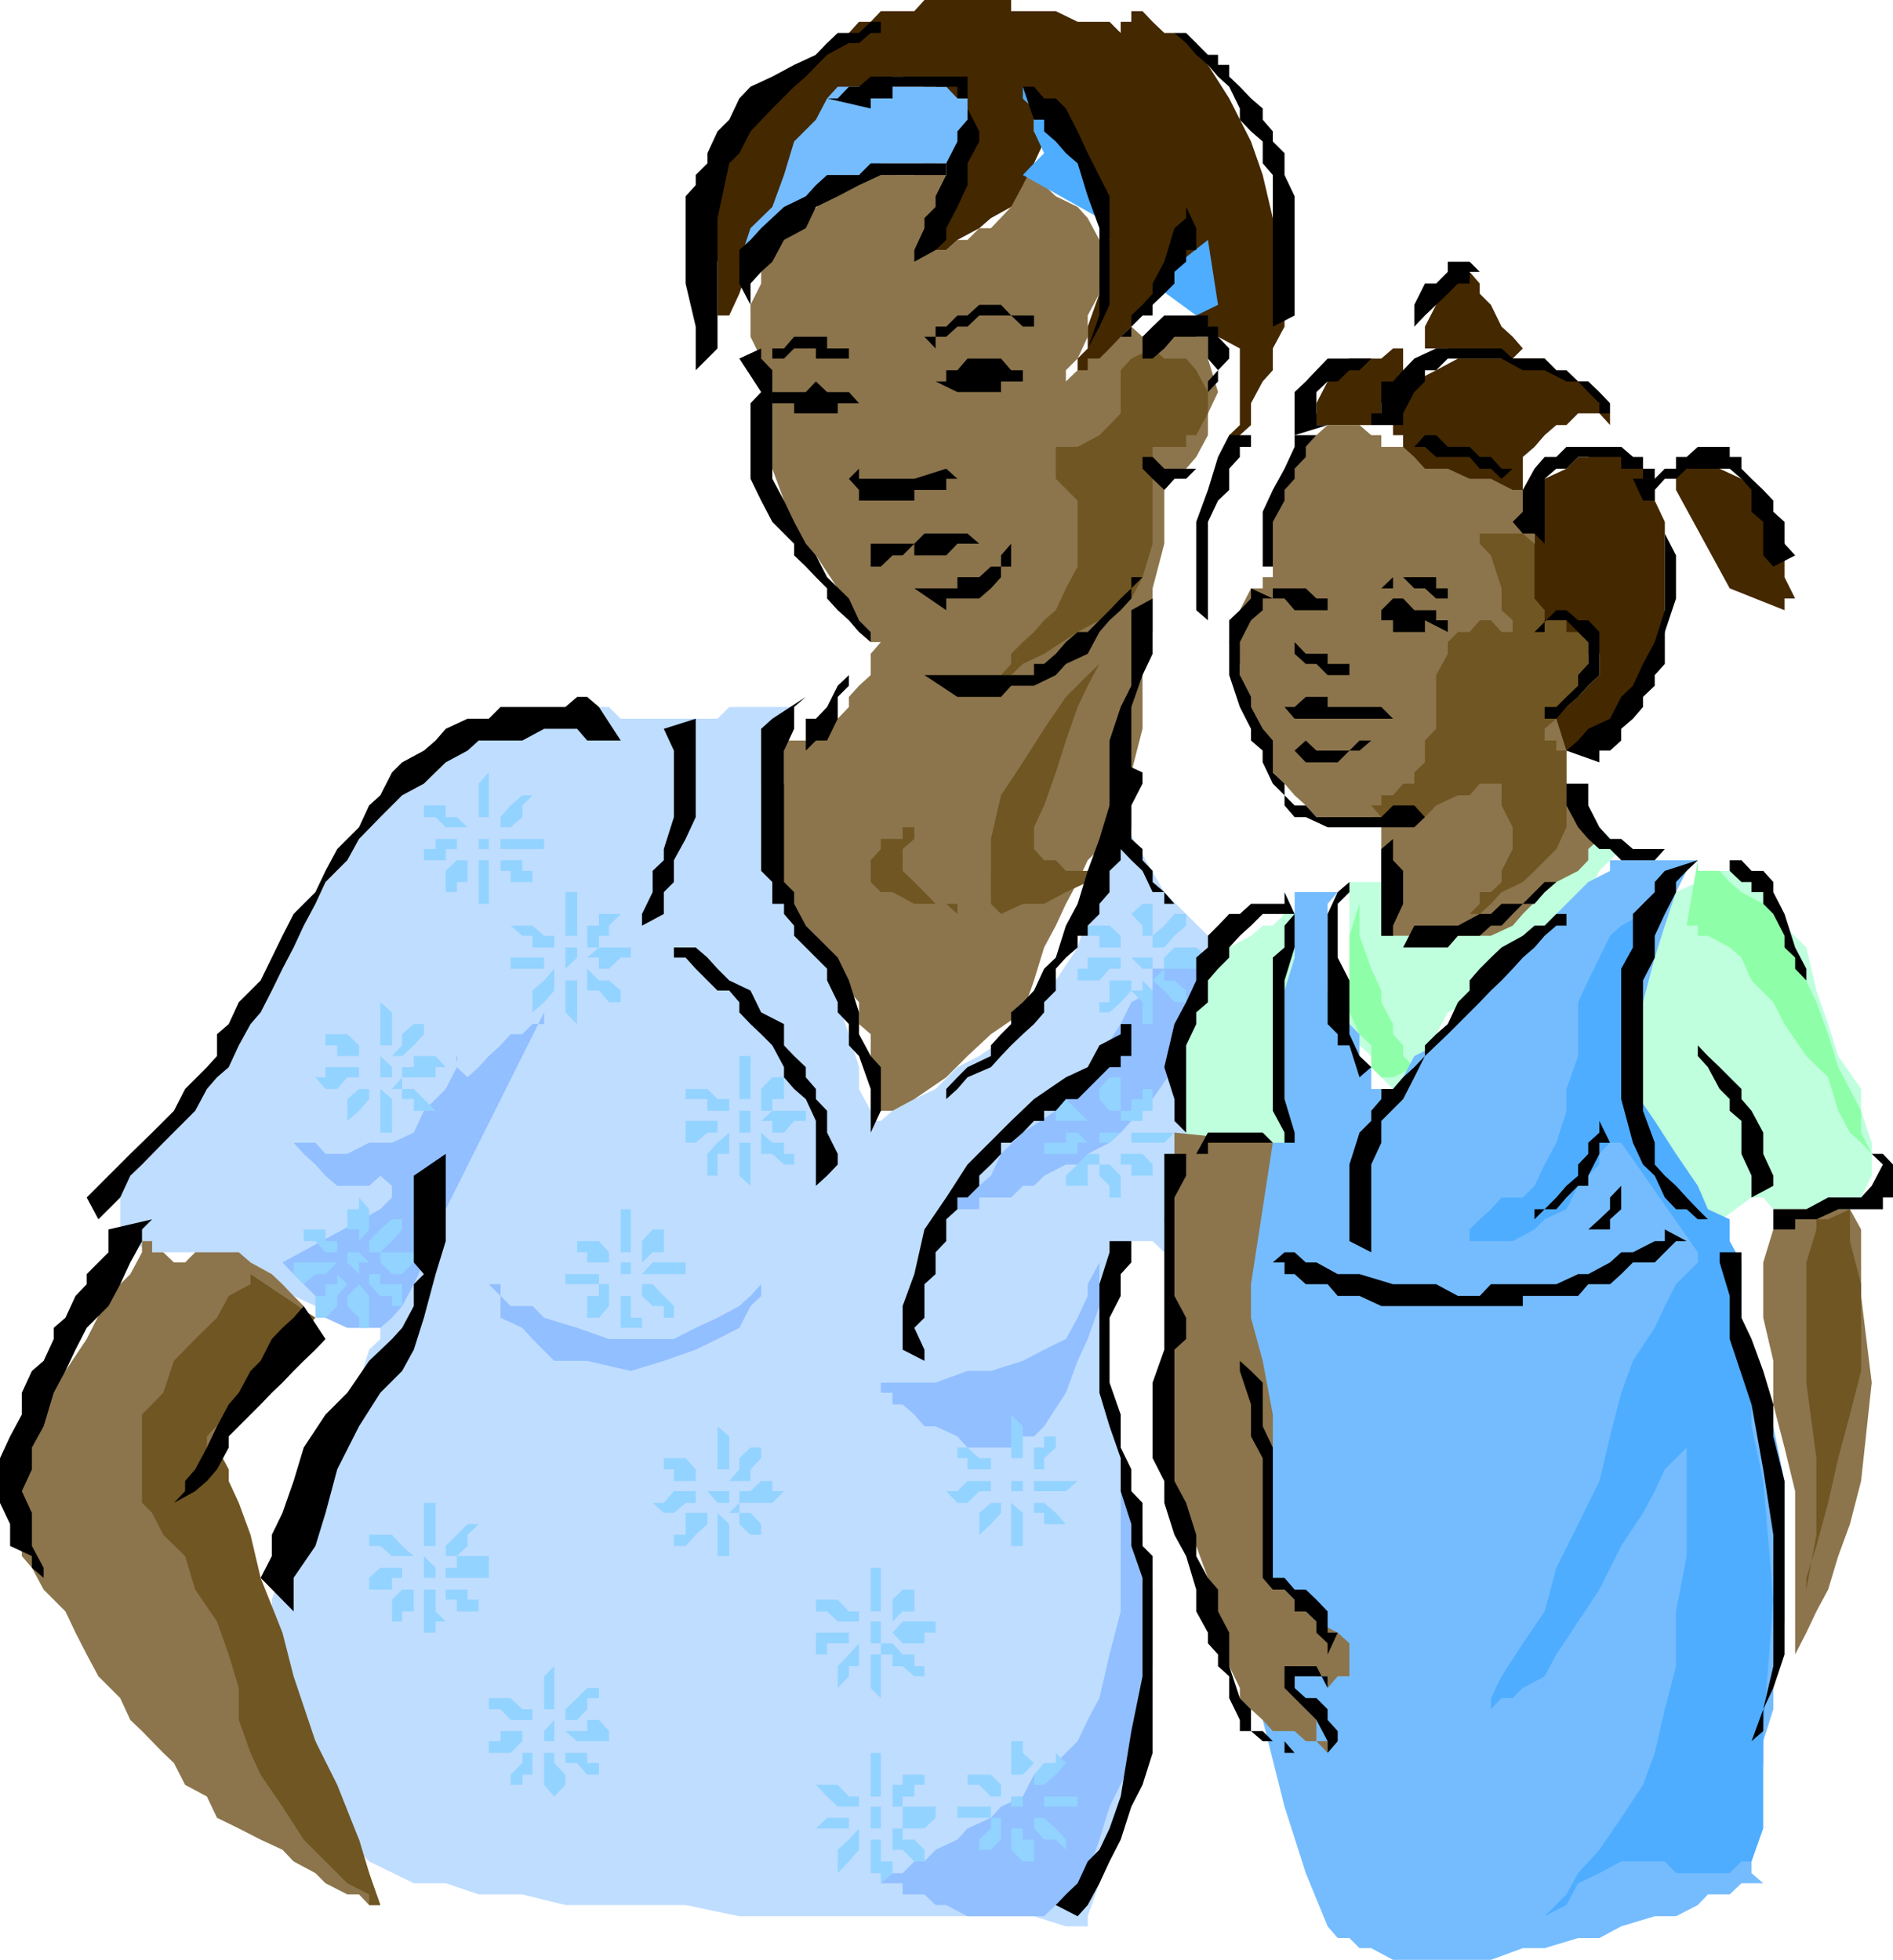
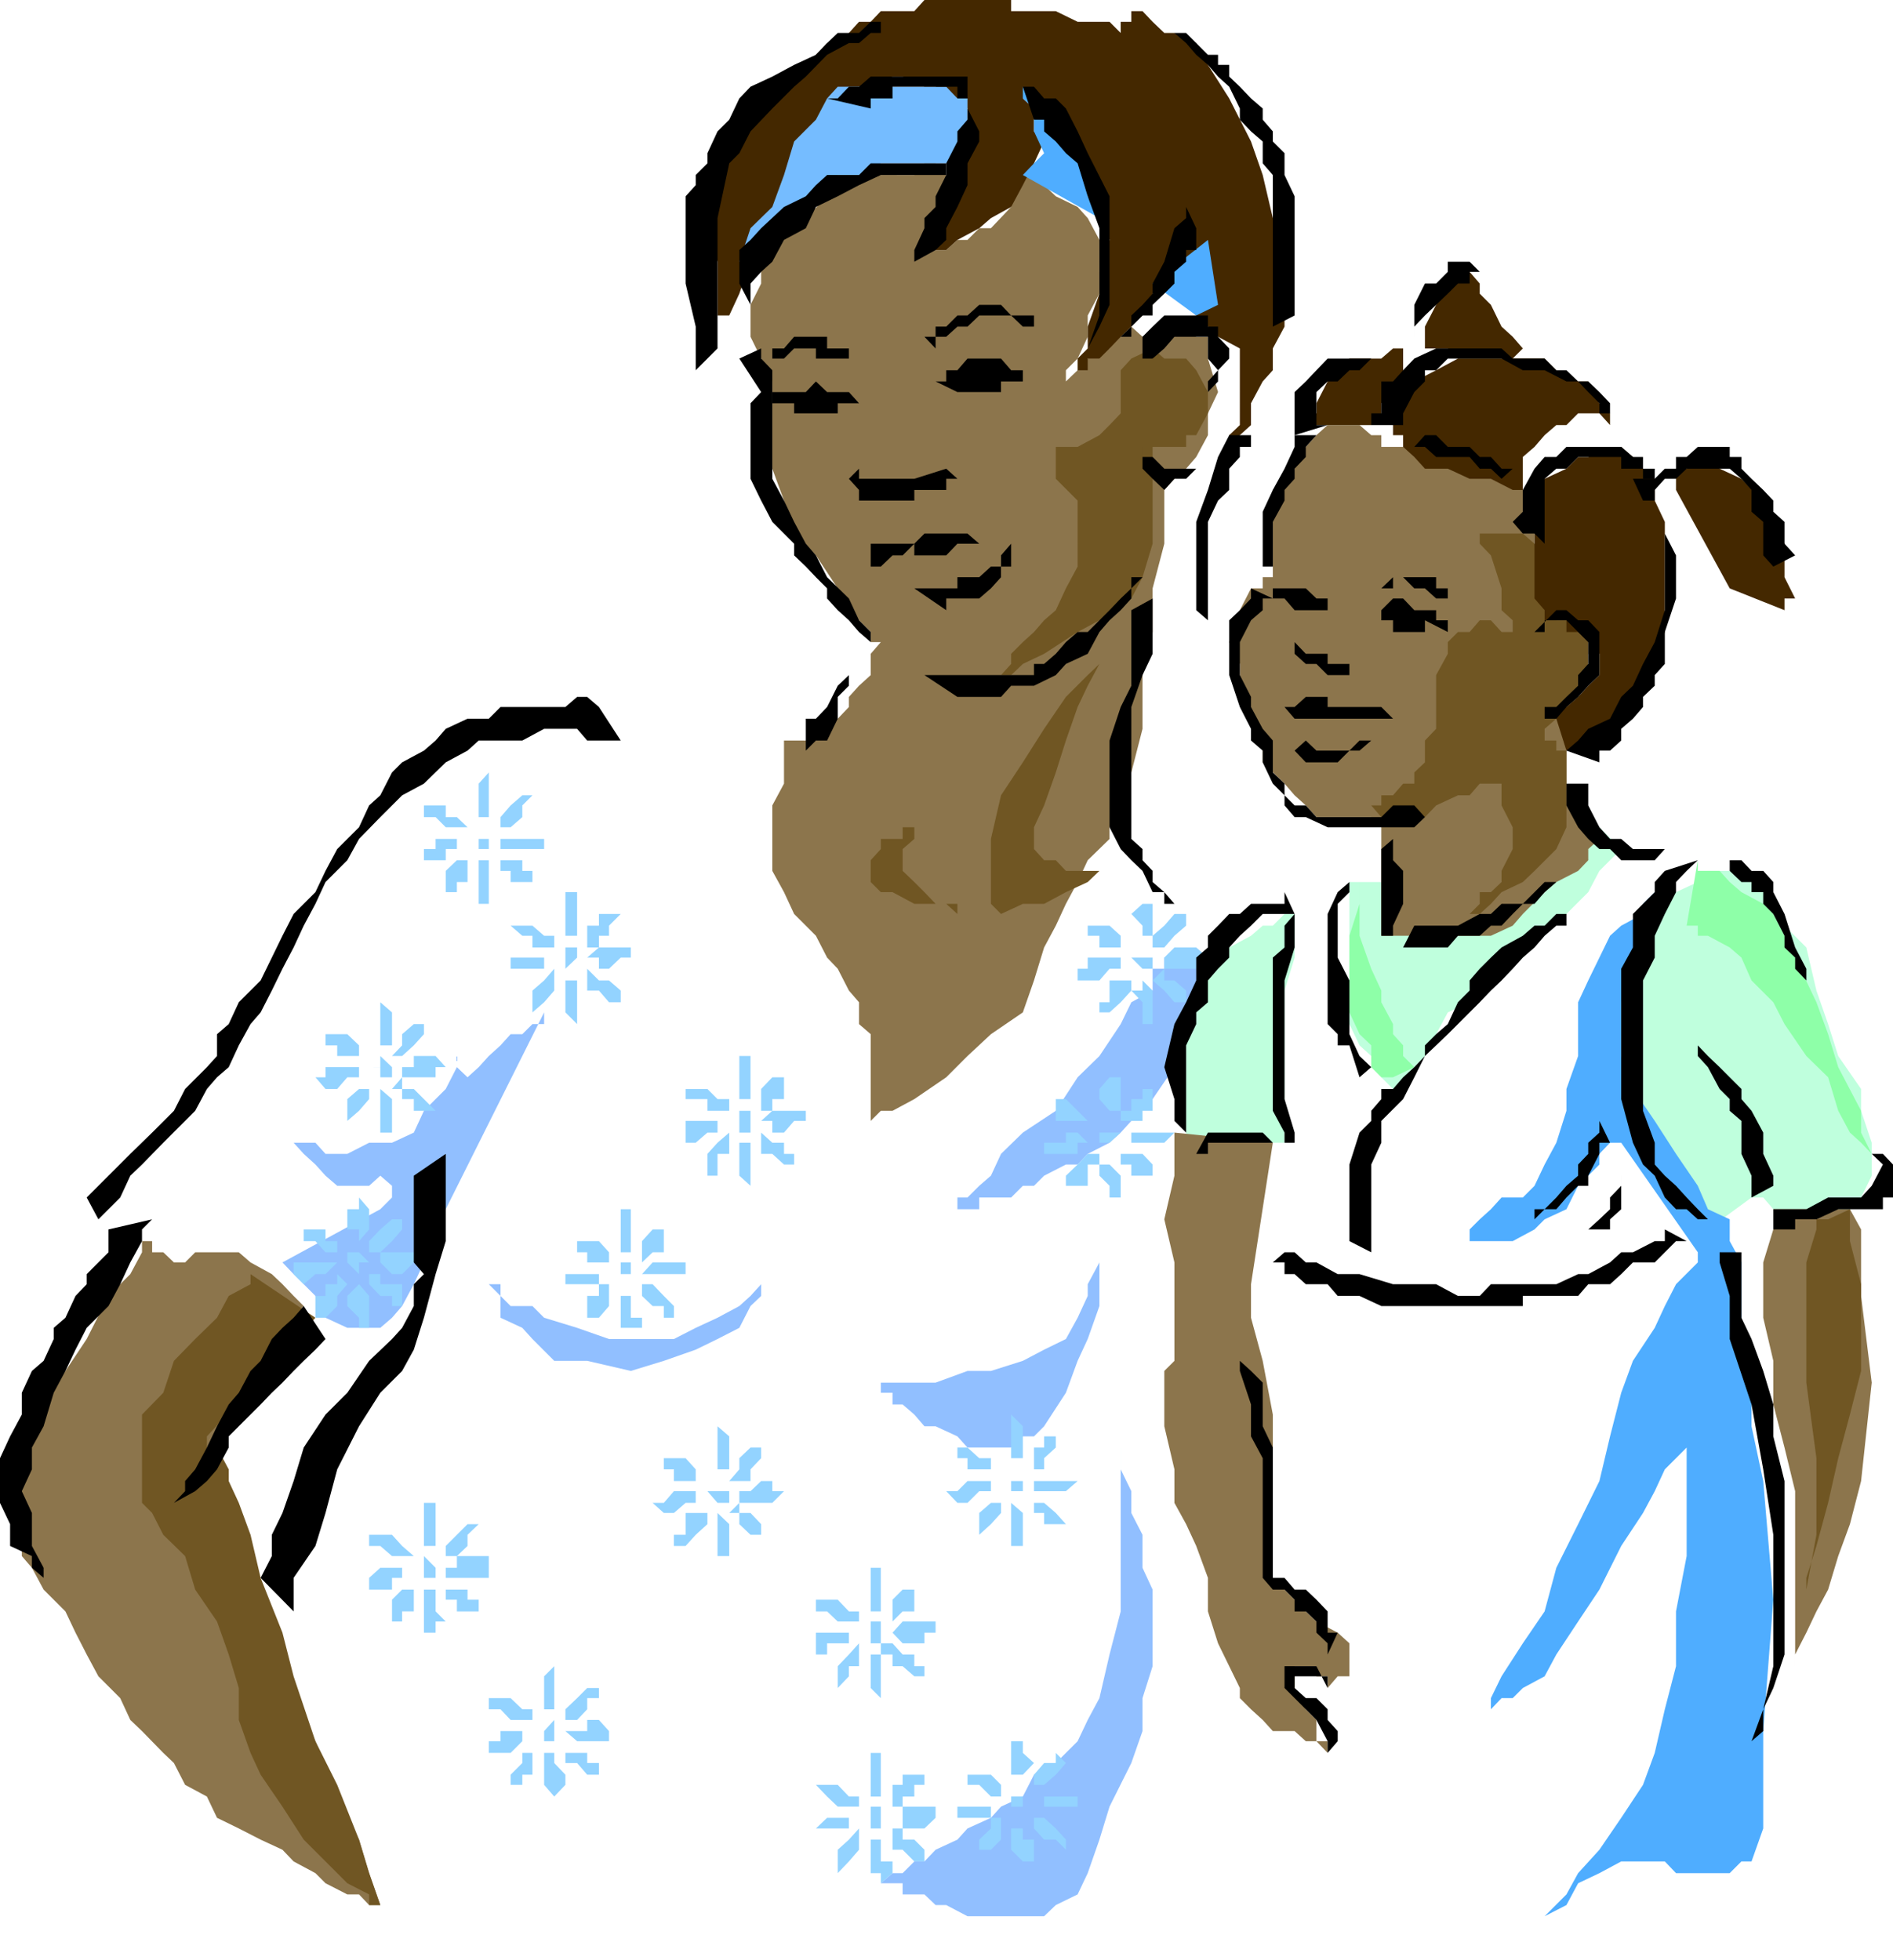
<svg xmlns="http://www.w3.org/2000/svg" width="355.898" height="368.398">
-   <path fill="#bfddff" d="M126.7 135.098h-10l-2.2-2.2h-8.2l-4 2.2h-4.1L94.101 137h-2.204L90 139.2l-4.102 1.898-2.097 2.203-1.903 1.898-2.199 2.102-4.097 2.199-1.903 1.898-2.199 2.2-2.102 1.902-1.898 2.2-2.2 4-1.902 2-2.199 2.1-1.898 4.098-2.2 1.903-1.902 4.097L53.102 180l-2 2.098L49 186.199l-1.898 4.102L43 194.398l-2.2 4.102-1.902 4-4.097 4.098-2.102 2.203-2 4.097-2.097 1.903-1.903 2.097-2.199 2L22.602 221v10.098L24.5 233.3l4.102 2.097h8.097l2.2 1.903h8.203l4 2.199 2 1.898 2.097 2.2 4.102 1.902 1.898 2.2 4.102 1.898H71.5v2.101l-2.102 2-1.898 6.2-4.102 6-2.199 6.199-4.097 8.203-1.903 8.199-2.097 6.2-2 6v8.198l2 10.301 2.097 8.102 4.102 8.199 4.097 8.2 6 6.198L77.801 354h6L90 356.098h8.2l8.1 2h22.598L139 360.199h55.398l6 1.899h4.102v-1.899l2.2-6.199 1.902-8.2 2.097-8.1 2-12.302 2.102-10.3V298.8l-2.102-8.203V282.5l-2-8.402-2.097-8.2v-22.3l2.097-6.297 2-4h4l2.2 2.097 1.902 1.903 2.199 4.097 1.898 2.2v-2.2L223 233.301V221l1.898-16.3 2.204-16.302v-12.5l-8.204-8.199-8.199-14.101v1.902l-2.097 4.098-1.903 6.203-2.199 6-1.898 6.297-4.102 6.203-4.102 6-4.296 4.097-6 4.102-4.102 2.098-4.102 4.101-4 1.899-4.097 2.203-2.2 1.898H163.7v2.2-4.098l-2.199-4.102v-4.101l-1.898-6.2-2.102-6-2-6.3-2.102-6.2-4.097-6-1.903-4.097-2.199-2.102-2.097-4.101V147.3l2.097-2.102V143.3l2.2-4.102V137l1.902-1.902v-2.2h-12.2l-2.203 2.2H126.7" />
  <path fill="#8c754c" d="m57.102 245.5-1.903 2.2v1.898l-4.097 4.101-2.102 4-4.102 4.102L43 268.098l-4.102 4-2.199 4.101v8.2l2.2 4.101 1.902 2.098 4.097 6 2.204 4.101 4 8.2 4.097 10.3 4.102 8.102 4.097 10.398 4.102 8.102 1.898 6.297 2.102 6v2.101-2.101h-2.102l-1.898-2h-2.2L61.2 354l-1.9-1.902-4.1-2.2-2.098-2.199L49 345.801l-4.102-2.102-4.097-2-1.903-4-4.097-2.199-2.102-4.102-2-1.898-4-4.102-2.199-2.097-1.898-4.102-4.102-4.101L16.3 311l-2.1-4.102-1.9-4-4.1-4.097-2.2-4.102-1.898-2.199v-4l-2.204-4.102L0 282.5v-4.102l1.898-2.199 2.204-4.101 1.898-6.2 6.3-8.199 4-6 4.098-8.101L24.5 239.5l2.2-4.102v-2.097h1.902v2.097h2.097l2 1.903h2.102l1.898-1.903h8.2l2.203 1.903 4 2.199 2 1.898 2.097 2.2 1.903 1.902" />
  <path fill="#705623" d="M47.102 239.5v1.898l-4.102 2.2-2.2 4.101-4.1 4-4 4.102-2 6-4 4.097V282.5l1.902 1.898 2.097 4.102 4.102 4 1.898 6.3 4.102 6L43 311l1.898 6.3v6l2.204 6.2L49 333.598l4.102 6 4 6.203L65.3 354l4.097 2.098v2H71.5v2.101-2.101l-2.102-6L67.5 345.8l-4.102-10.3-4.097-8.2-4.102-12.202-2.097-8.2-4.102-10.3-1.898-8.098-2.204-6L43 278.398V276.2l-2.2-4.101h-1.902V270l20.403-22.3-12.2-8.2" />
  <path fill="#91bfff" d="M85.898 198.5v2.098l-2.097 4.101-1.903 1.899L79.7 208.8l-1.898 4.097L73.7 214.8h-4.3l-4.098 2.097H61.2l-1.898-2.097H55.2v-1.903 1.903l1.903 2.097 2.199 2L61.199 221l2.2 1.898h6L71.5 221l2.2 1.898v2.2l-2.2 2.203-18.398 10 2.097 2.199 1.903 1.898 2.199 2.2 1.898 4.101 4.102 1.899H71.5l2.2-1.899 1.902-2.199 2.199-4.102 1.898-4.097 2.2-4v-4.102l1.902-1.898 18.5-37v2.199h-2.2l-1.902 1.898H96l-1.898 2.102-2.204 2L90 200.598l-2.102 1.902-2-1.902V198.5M206.7 235.398v1.903l-2.2 4.097v2.2l-1.898 4.101-2.204 4-4.097 2-4 2.102-6 1.898h-4.403l-6 2.2h-10.296v1.902h2.199V264h1.898l2.2 1.898 1.902 2.2h2.097L180 270l1.898 2.098h8.204L192.3 270h2.097l1.903-1.902 4.097-6.297 2.204-6 1.898-4.102 2.2-6.199v-10.102m4.001 36.7v30.8L208.601 311l-1.903 8.2-2.199 4.1-1.898 4-2.204 2.2-1.898 1.898-4.102 2.2-2.097 4.101-4.102 1.899-1.898 2.101-4.403 2-1.898 2.102-4.102 1.898-2.097 2.2h-1.903l-2.199 2.199H167.8L165.6 354h4.098v2.098h4.102l2.097 2h2l4 2.101H196.3l2.199-2.101 4.102-2 1.898-4 2.2-6.297 1.902-6.203 4.097-8.2 2.102-6V319.2l1.898-6v-14.398L214.8 294.7v-6.2l-2.102-4.102v-4.097l-2-4.102v-4.101m8.2-92.098v2.098H216.7v4.101l-4 2.2-2 4.101-4 6-4.097 4-4.102 6.3-6.2 4.098-4.1 4-1.9 4.102-2.198 1.898-2.204 2.2H180v2.203h4.102v-2.203h6l2.199-2.2h2.097l1.903-1.898 4.097-2.102h2.204l1.898-2 4.102-2.097 2.097-1.903 2-2.199 4-4.101 4.102-6L223 196.5l1.898-6.2v-4.1l2.204-4.102V180h-8.204" />
  <path fill="#bfffdd" d="M300.7 155.5h-2.098l-1.903 2.2-2.199 4-4.102 2-4.097 4-6 4.1-4 2.2-4.102 1.898h-4.3l-2-1.898H263.8l-1.903-2.2v-1.902L259.7 167.7v-1.898h-6V192.5l1.903 4 2.199 2 1.898 2.098v1.902l2.2 2.2h1.902v1.898-1.899l2.097-4.101 2-2.098 2.102-4.102 2.2-4.097 4.1-1.903 4-4.097 6-4.301 4.098-4.102 4.102-4.097 4.102-4.102 2.097-4 4.102-4.101-4.102-4.098m20.402 8.2-1.903 2.1-4.097 1.9-2.102 2.198-4.102 4.102-1.898 6-2.2 6.2v8.198l2.2 6.2 1.898 8.203 2.204 6 4 6.199 2 4.098 2.097 2.203 1.903 3.797 8.199-6h2.199l1.898 2.203h14.403l2.097-2.203 2-4.098v-6.2l-2-6v-4.1l-4.296-6.2-1.903-6-2.199-6.3-1.898-8.102L335.5 174l-2.102-4.102-1.898-4.097h-2.2l-1.902-2.102h-6.296" />
  <path fill="#8effa8" d="M317.102 174h2.097v1.898h1.903l4.097 2.2 2.2 1.902 1.902 4.3 4.097 4.098 2.102 4.102 4.102 6 4.097 4 1.903 6.3 2.199 4.098 2.097 1.903 2 2.097v2-2l-2-4v-4.097l-4.296-8.203-1.903-6.2-2.199-6-4-8.398-2-4.102-2.102-4.097-1.898-1.903-4.102-2.199-2.199-1.898-1.898-2.102h-4.102v-2L317.102 174m-61.5-8.2v10.098l2.199 6.2 1.898 4.101v2.2l2.2 4.101v1.898l1.902 2.102v2l2.097 2.098-4 1.902H259.7l-1.898-1.902V196.5l-2.2-2.102-1.902-4.097v-14.403l1.903-6v-4.097" />
-   <path fill="#75bcff" d="m251.5 167.7-1.898 2.198V186.2l1.898 2.2 2.2 4.101 1.902 1.898v4.102l2.199 2.098v4.101h1.898v1.899l2.2-1.899 1.902-2.199 2.097-4 4.102-2 2.2-4 4.1-4.102 4-4.097 4.098-4.301 4.102-4.102 4.102-4.097 4.097-4.102 1.903-1.898 4.097-2.102v-2h16.5l-2.097 2-2 4L313 174l-1.898 6-2.204 8.398L307 196.5v12.3l1.898 4.098 2.204 4L313 221l2.102 4.098 2 2.203 2.097 1.898v1.899l1.903 4.3 2.199 4.102 1.898 6 2.2 6.2 4.101 8.198 1.898 8.2 2.102 10.3v26.403l-2.102 8.398v8.102l-1.898 6v4.097l-2.2 8.2v12.5l2.2 1.902h-4.102l-2.199 2.098h-4.097l-1.903 2-4.097 2.101h-4l-6.301 1.899-4.102 2.203h-4l-6.3 1.898H286.3l-6 2.2h-18.403l-4.097-2.2h-2.2l-1.902-1.898H251.5l-1.898-2.203-4.102-10-4-12.5-4.102-16.297-2.199-18.5v-49l-2.097-12.203V237.3l2.097-4v-4.102l2.2-4.101v-6.2l1.902-4.097v-26.403l2.199-6.3v-4l1.898-4.098v-6.3h8.102" />
  <path fill="#4fadff" d="M319.2 235.398v1.903l-4.098 4.097L313 245.5l-1.898 4.098L307 255.8l-2.2 6-2.1 8.199-2 8.398-4 8.102-4.098 8.2-2.204 8.198-4.097 6-4 6.2-2 4.101v2.102l2-2.102h2.097l1.903-1.898 4.097-2.203 2.204-4.098 4.097-6.2 4-6 4.102-8.202 4.097-6.2 2.204-4.097 1.898-4.102 4.102-4.101V270v22.5l-2 10.398V313.2L313 321.301l-1.898 8.199-2.204 6-4.097 6.2-4.102 6-4 4.398-2.199 4-6 6 1.898-1.899 4.102-2.101 2.2-4.098 4-1.902 4.1-2.2h8.2l2.102 2.2h10.097l2.2-2.2h1.902l2.199-6.199v-18.3l1.898-24.7-1.898-22.3-2.2-10.301v-10.399l-1.902-8.101V237.3l-2.199-4v-4.102l-4.097-1.898-1.903-4.403-4.097-6-4-6.199-4.102-6-2.2-6.199v-10.102l2.2-4.097V180l1.898-4.102v-4.097l2.204-1.903V167.7l-2.204 2.2v1.902L304.801 174l-2.102 1.898-2 4.102-2.097 4.3-1.903 4.098V198.5l-2.199 6.2v4.1l-1.898 6-2.204 4.098-1.898 4-2.2 2.2h-4l-2 2.203-2.1 1.898-1.9 1.899v2.203h8.098l4.102-2.203 1.898-1.899 4.102-1.898 2.2-4.403 1.902-1.898 2.097-2.102v-2l2-2.097h2.102l14.398 20.597" />
  <path fill="#8c754c" d="M333.398 227.3v3.798L331.5 237.3v10.398l1.898 8.102v8.2l2.102 8.098 2 8.203v32.898V311l2.102-4.102 1.898-4 2.2-4.097 1.902-6.301 2.199-6 2.097-8.102 2-18.5-2-16.3v-12.5l-2.097-3.797h-14.403" />
  <path fill="#705623" d="M343.7 229.2h-2.2v1.898l-1.898 6.203v22.597l1.898 14.2V288.5l-1.898 10.3v-2.202l1.898-6 2.2-8.098 1.902-8.402 2.199-8.2 2.097-8.199v-16.3l-2.097-8.098v-6l-4.102 1.898" />
  <path fill="#8c754c" d="M259.7 84v-2.2h-1.9l-2.198-1.902h-6l-2.102 1.903-2 2.199-2.102 1.898v2.2L241.5 90l-2.2 2.098V108.5h-1.902v2.098H235.2l-2.097 4.101v1.899l-2 4.101 2 4.102v4.097l2.097 6.2 2.2 4.101v4.102l4.101 4 1.898 2.199 2.102 1.898 2 2.2h10.3l1.9 1.902v20.398h20.6l4.098-1.898 1.903-2.2 4.097-4.1 2.204-1.9 4.097-2.1 1.903-2v-2.102l2.097-1.899h-2.097v-4.101l-1.903-2.2-2.199-4.097V131l2.2-6.2 1.902-1.902v-4.097l-1.903-2.203h-8.2v2.203-2.203l1.898-1.899v-4.101l-1.898-8.399V92.098h-2.2L284.399 90l-2.097-1.902-2-2.2h-6.2L272.2 84h-12.5" />
  <path fill="#705623" d="M284.398 118.8h-2.097l-2-2.202h-2.102l-1.898 2.203h-2.2l-1.902 1.898v2.2l-2.199 4V137l-2.102 2.2v4.1l-2 1.9v2.1h-2.097l-1.903 2.2H259.7v1.898h-4.097 2.199l1.898 2.2h8.2l2.101-2.2 4.102-1.898h2.199l1.898-2.2h4.102v4.098l2.097 4.102v4.098l-2.097 4.101v2.102l-2 1.898H278.2v2.2l-1.898 1.902h-2.2 4.098l2.102-1.903 2-2.199 4-1.898 2.199-2.102 4.102-4.101 1.898-4.098v-14.402h-1.898v-1.899h-2.204V137l2.204-1.902 1.898-2.2 2.2-1.898 1.902-4.102V120.7l-1.903-1.898-2.199-2.203h-1.898l-2.204-1.899v1.899V106.5l-1.898-4.3-2.2-1.9h-8.1v1.9l2.1 2.198 2 6.2v4.101l2.098 1.899v2.203" />
  <path fill="#8c754c" d="m192.3 32.898-2.198 4v2l-3.801 4h-2.2l-2.203 2.2H180L177.898 47h-4.097v2.2l4.097-16.302-2-2.199h-2.097l-1.903 2.2H163.7l-4.097 1.902-4.102 2.097-4 4.102-2.2 1.898L145.2 47l-2.098 2.2v4.1l-2 4v6l2 4.098 2.097 4.301v16.399l2.2 6 1.902 6.203 4.097 4.097 4.102 6.2 2.102 4.101 1.898 1.899 2.2 2.203v1.898h1.902l-1.903 2.2v4l-2.199 2-1.898 2.101v1.898l-2.102 2.2-2 1.902-2.102 2.2h-6v8.1l-2.199 4.098V163.7l2.2 4 1.902 4.102 4.097 4.097L155.5 180l2 2.098 2.102 4.101 1.898 2.2v4.101l2.2 1.898V210.7l1.902-1.898h2.199l4.097-2.203 6-4.098 4-4 4.403-4.102 6-4.097 2.097-6 1.903-6.203L198.5 174l1.898-4.102 2.204-4.097 1.898-4.102 4.102-4V155.5l2.097-4.102 2-6.199 2.102-8.199v-10.102l1.898-8.097v-8.203l2.2-8.399V92.098L220.8 90l2.2-1.902 1.898-2.2 2.204-4.097v-4.102l1.898-4-1.898-6.3V63.3h-2.204L223 61.398h-2.2l-1.902 1.903h-4.097l-2.102-1.903-2 1.903h-2.097V65.5h-1.903l-2.199 1.898-1.898 2.2-2.204 2.101H198.5h1.898v-2.101l2.204-2.2 1.898-4.097v-4l2.2-4.102V45.098L204.5 41l-1.898-2.102-4.102-2-2.2-2.097-1.902-1.903h-2.097" />
  <path fill="#705623" d="m206.7 124.8-2.2 4.098-1.898 4-2.204 6.301-1.898 6-2.2 6.2-1.902 4.101v4.098l1.903 2.101h2.199l1.898 2h6.301l-2.199 2.102-4.102 1.898-4.097 2.2h-4l-4.102 1.902-1.898-1.903V157.7l1.898-8.199 4.102-6.2 4-6.3 4.097-6 4.102-4.102 2.2-2.097m0-43.002-4.098 2.2H198.5v6l4.102 4.098V106.5l-2.204 4.098-1.898 4.101-2.2 1.899-1.902 2.203-2.097 1.898-2.2 2.2v1.902l-1.902 2.097h1.903l2.199-2.097 4-1.903 6.3-4.097 4.098-2.203 6-4.098 2.102-4 1.898-6.3V84H223v-2.2h1.898l2.204-4.1v-4l-2.204-4.102-1.898-2.2h-4.102L216.7 65.5l-4 1.898-2 2.2v8.101l-2.097 2.2-1.903 1.902" />
  <path fill="#442800" d="M263.8 65.5h-1.902l-2.199 1.898h-6l-2.199 2.2h-1.898v2.101l-2.102 4.102v1.898h-2v2.2h12.3l1.9-2.2v-1.898l2.198-2.102 1.903-2V65.5m22.499 0-1.902-2.2-2.097-1.902-2-4.097-2.102-2.102v-1.898l-1.898-2.203h-4.102V53.3L270 55.199v2.102l-2.102 4.097V65.5h4.301l1.903 1.898h10.296l1.903-1.898m28.801 26.598v-4h2l2.097-2.2h1.903l2.199 2.2L327.398 90l4.102 4.098 1.898 4 2.102 4.101v6.301l2 4h-2v2.2l-10.3-4.102-10.098-18.5m-24.704 24.5v-1.899L288.5 112.5V92.098L290.398 90l4.102-1.902 2.2-2.2h1.902L302.699 84h2.102L307 85.898l1.898 2.2L311.102 90v4.098l1.898 4V118.8l-1.898 6-2.204 4.097-1.898 4-2.2 2.2-2.1 1.902-2 2.2-2.098 1.898H294.5l-1.898-6v-2.2h1.898l2.2-1.898 1.902-2.102 2.097-2v-4l-2.097-2.199-1.903-1.898H294.5v-2.203h-4.102" />
  <path fill="#442800" d="M263.8 84v-2.2h-1.902v-6l1.903-2.1 2.097-2L270 69.597l4.102-2.2h16.296l2.204 2.2 4.097 2.101h1.903l2.097 4.102 2 1.898v2.2l-2-2.2h-4l-2.199 2.2h-1.898l-2.204 1.902L288.5 84l-2.2 1.898v6.2h-1.902L280.301 90h-4l-4.102-1.902h-4.3l-2-2.2L263.8 84M137.102 59.3h-2.204V49.2L133 42.897v-6l1.898-8.097L139 22.5l4.102-4 2.097-2.2 4.102-1.902 4.097-4.097 2.102-2.203h2l2.102-1.899 1.898-2.101h2.2l1.902-2h6.296L173.801 0h16.3v2.098h8.399l4.102 2h6l2.097 2.101V4.098h2v-2h2.102l1.898 2 2.2 2.101h1.902l4.097 1.899 2.204 4.101 4 6.301 4.097 8.098 2.2 6.3L239.3 41l2.199 8.2v12.198l-2.2 4.102v4.098l-1.902 2.101-2.199 4.102v4.097l-2.097 1.903-2 2.199v1.898-4.097l2-1.903V65.5L229 63.3l-1.898-1.902-2.204-2.097-1.898-2v-4l-2.2-2.203V53.3h-1.902l-2.199 1.898V57.3l-1.898 2-2.102 2.097-2 1.903-2.097 2.199-1.903 1.898H204.5v2.2h-1.898v2.101-4.3L204.5 65.5v-4.102l2.2-6.199v-4.101l1.902-6-1.903-6.2v-4.097l-2.199-4.102-4.102-4.101L198.5 22.5l-2.2-2.102-4-1.898h-2.198 2.199l2.097 1.898V24.7l1.903 1.899-1.903 4.101-2.097 4.102-2.2 4.097-3.8 2.102-2.2 1.898-4.101 2.2L177.898 47h-4.097v2.2V47l2.097-4.102 2-4L180 34.801l1.898-6v-8.403L180 18.5l-4.102-2.2h-2.097l-4.102-1.902h-1.898l-4.102 1.903H161.5l-4 2.199-2 1.898-2.102 4.301-4.097 6-1.903 6.2-4.296 6-2 6.3-2.102 6-1.898 4.102" />
  <path fill="#bfffdd" d="M243.398 171.8v8.2l-1.898 6.2v28.6H223v-22.3l4.102-8.2L229 180l2.102-1.902 4.097-2.2 2.2-1.898h1.902l2.199-2.2h1.898" />
  <path fill="#4fadff" d="M192.3 16.3v2.2l2.098 1.898V24.7l1.903 4.102-1.903 1.898-2.097 2.2 14.398 8.1-2.199-4.102V30.7l-1.898-4.101-2.204-1.899-1.898-2.2v-2.102l-2.2-1.898h-1.902l-2.097-2.2m34.801 28.798L229 57.3l-4.102 2-8.199-6 10.403-8.203" />
  <path fill="#75bcff" d="M139 53.3v-4.1l4.102-2.2 2.097-4.102 4.102-4 4.097-2 4.102-4h4l4.102-2.199h12.296v2.2-2.2H180v-1.898l1.898-4.102V18.5H180l-2.102-2.2H157.5l-2 2.2-2.102 4-4.097 4.098-1.903 6.3-2.199 6-4.097 4L139 49.2v4.102" />
  <path fill="#93d3ff" d="M90 159.598h1.898v-1.899H90v1.899m1.898-14.398v8.398H90V147.3l1.898-2.102M98.2 149.5h1.902l-1.903 1.898v2.2L96 155.5h-1.898v-1.902l1.898-2.2 2.2-1.898m4.1 8.2v1.898h-8.198v-1.899h8.199m-2.199 8.101H96v-2.1h-1.898v-2h4.097v2h1.903v2.1m-8.204 4.098H90V161.7h1.898v8.2m-8.098-2.2v-4l2.098-2h2v4.1h-2v1.9h-2.097m-4.101-6v-2.102h2.198v-1.899h4v1.899h-2.097v2.101h-4.102m.001-10.301h4.1v2.2h2.098l2 1.902h-4.097l-1.903-1.902H79.7v-2.2m26.6 30.7 2.2-2.098v-1.902h-2.2v4m2.2-14.398v8.198h-2.2V167.7h2.2m6 4.1h2.2l-2.2 2.2v1.898h-1.898v2.2h-2.204V174h2.204v-2.2h1.898m4.102 8.2h-1.903l-2.199 2.098h-1.898V180h-2.204l2.204-1.902h6V180m-1.902 8.398h-2.2l-1.898-2.199h-2.204v-4.101l2.204 2.203h1.898l2.2 1.898v2.2m-8.2 4.101-2.2-2.2v-6h2.2v8.2m-8.398-2.2v-4.1l2.199-1.9 1.898-2.202v4.101l-1.898 2.2-2.2 1.902M96 182.098V180h6.3v2.098H96M96 174h4.102l2.199 1.898h1.898v2.2h-4.097v-2.2h-1.903L96 174m-24.5 28.5h2.2v-1.902l-2.2-2.098v2.098h-2.102H71.5v1.902m0-14.102 2.2 1.903v6.199h-2.2v-8.102m8.2 4.102v1.898l-1.9 2.102-2.198 2h-1.903l1.903-2v-2.102L77.8 192.5h1.898m4.102 8.098h-1.902v1.902h-6.296v-1.902H77.8V198.5h4.097l1.903 2.098m-4.1 8.202h-1.9v-2.202h-2.198v-1.899h-1.903l1.903-2.199v2.2H77.8l1.898 1.898 2.2 2.203h-2.2m-5.998 4.097h-2.2V204.7l2.2 1.899v6.3m-8.4-2.199v-4.102l2.2-1.899h1.898v1.899L67.5 208.8l-2.2 1.898m-6-8.198h1.9v-1.902h6.3v1.902h-2.2l-1.902 2.2H61.2l-1.898-2.2m1.898-8.102h4.1l2.2 2.102v2h-4.102v-2H61.2v-2.102m6.3 45.102v-2.2h1.898l-1.898-1.902h-2.2v1.903l2.2 2.199m0-14.402 1.898 2.203v3.797L67.5 233.3v-2.203h-2.2V227.3h2.2v-2.203m8.102 4.103v1.898l-1.903 2.203-2.199 2.097h-2.102v-2.097l2.102-2.203 2.2-1.899h1.902M79.7 237.3h-1.9l-2.198 2.2h-1.903l-2.199-2.2v-1.902h6.3l1.9 1.903m-4.098 8.199h-1.903v-1.902H71.5l-2.102-2.2V239.5H71.5v1.898h4.102v4.102m-6.204 4.098H67.5v-1.899l-2.2-2.199v-1.902l2.2-2.2 1.898 2.2v6M59.3 247.7v-4.102h1.9v-2.2h2.198V239.5l1.903 1.898-1.903 2.2v1.902l-2.199 2.2h-1.898m-4.101-8.2v-2.2h8.198l-2.199 2.2h-1.898l-2.2 1.898L55.2 239.5m1.902-8.402h4.097v2.203h2.2v2.097h-2.2l-1.898-2.097h-2.2v-2.203m61.501 8.402v-2.2h-1.903v2.2h1.903m0-12.2v8.098h-1.903v-8.097h1.903m6.198 3.797h1.9-1.9v4.3h-2.1l-2 1.903v-4l2-2.203h2.1m4.098 6.202v2.2H120.7l2-2.2h6.2m-2.2 10.4h-1.9v-2.2h-2.1l-2-1.902v-2.2h2l2.1 2.2 1.9 1.902v2.2m-8.098 4v-2.102h-1.903v-6h1.903v4.101h2.097v1.899h-2.097v2.101m-8.204-3.999v-4.102h2.204v-2.2h1.898v4.102l-1.898 2.2h-2.204m-4.098-6.302V239.5h6.302v1.898H106.3m0-8.098h6.302l1.898 2.098v1.903h-4.102v-1.903H108.5v-2.097h-2.2m32.7-20.403h2.102v-4.097H139v4.097m0-14.398h2.102v8.098H139V198.5m8.398 4v4.098H145.2v2.203h-2.097v-4.102l2.097-2.199h2.2m4.1 8.2h-2.2l-1.902 2.198H145.2V210.7h-2.097l2.097-1.898h6.301v1.898m-2.201 8.198h-1.902l-2.199-2h-2.097v-4l2.097 1.903h2.2v2.097h1.902v2m-8.199 4L139 221v-6.2h2.102v8.098M133 221v-4.102l1.898-2.097 2.204-1.903v4h-2.204V221H133m-4.102-8.102V210.7h6v2.2H133l-2.2 1.902h-1.902v-1.903m0-8.199H133l1.898 1.898h2.204v2.203H133v-2.203h-4.102v-1.899m61.204 75.601h2.199v-1.902h-2.2v1.903m.001-14.403 2.199 2.2v6h-2.2v-8.2M198.5 270v2.098l-2.2 2v2.101h-1.902v-4.101h1.903V270h2.199m4.102 8.398-2.204 1.903h-6v-1.903h8.204M198.5 286.5h-2.2v-2.102h-1.902V282.5h-2.097 4l2.199 1.898 1.898 2.102H198.5m-6.2 4.098h-2.198V282.5l2.199 1.898v6.2m-8.199-2.098v-4.102l2.199-1.898h1.898v1.898l-1.898 2.102-2.2 2m-6.203-8.2H180l1.898-1.902h4.403v1.903h-2.2l-2.203 2.199H180l-2.102-2.2m2.102-8.202h1.898l2.204 2h2.199v2.101h-4.403v-2.101H180v-2M134.898 282.5h2.204v-2.2h-2.204v-1.902 1.903H133l1.898 2.199m0-14.402 2.204 1.902v6.2h-2.204v-8.102m8.204 4v2l-2 2.101v2.2h-4l1.898-2.2v-2.101l2.102-2h2m4.296 8.202-2.199 2.2H139v-2.2h2.102l2-1.902h2.097v1.903h2.2m-4.297 8.199h-2l-2.102-2v-2.102h-1.898L139 282.5v1.898h2.102l2 2.102v2m-6 4h-2.204v-8.102l2.204 2.102v6m-8.204-1.902H126.7V288.5h2.2v-4.102h4.1v2.102l-2.2 2-1.902 2.098M122.7 282.5h2.1l1.9-2.2h4.1v2.2h-1.902l-2.199 1.898h-1.898l-2.102-1.898m2.101-8.402h4.098l1.903 2.101v2.2h-4.102v-2.2h-1.898v-2.101m-45.101 22.5h2.198v-1.899L79.7 292.5v4.098m2.198-14.098v8.098H79.7V282.5h2.2m5.998 4H90l-2.102 2v2.098l-2 1.902h-2.097v-1.902l4.097-4.098m4 8.2v1.898h-8.097v-1.899h2.097V292.5h6v2.2M90 302.898h-4.102V300.7h-2.097v-1.898h4.097v1.898H90v2.2m-8.102 3.998H79.7v-8.097h2.2v4.097l1.902 1.903h-1.903v2.097M73.7 304.8v-4.1l1.902-1.9H77.8v4.098h-2.2v1.903h-1.9m-4.302-8.203 2.102-1.899h4.102v1.899h-1.903v2.203h-4.3v-2.203m-.001-8.098H73.7l1.903 2.098L77.8 292.5h-4.102l-2.199-1.902h-2.102V288.5m34.803 38.8v-4l-1.9 2.098v1.903h1.9m0-14.101v8.1h-1.9v-6.202l1.9-1.899m8.402 4.101v1.9h-2.204v2.1l-1.898 2h-2.2v-2l2.2-2.1 1.898-1.9h2.204m1.898 8.098v1.903h-6l-2.2-1.903h4.098v-2.097h2.204l1.898 2.097m-1.898 8.2h-2.204l-1.898-2.2h-2.2V329.5h4.098v1.898h2.204v2.2M104.2 337.7l-1.9-2.2v-6h1.9v1.898l2.1 2.2v1.902l-2.1 2.2m-8.2-2.2v-1.902l2.2-2.2V329.5h1.902v4.098h-1.903v1.902H96m-4.102-6v-2.2h2.204v-1.902h4.097v1.903L96 329.5h-4.102m0-10.3H96l2.2 2.1h1.902v2H96l-1.898-2h-2.204v-2.1m71.802-10.302h1.902v-4.097h-1.903v4.097m.001-14.198h1.902v8.198h-1.903V294.7m8.199 4.1v4.098H169.7l-1.898 1.903v-4.102l1.898-1.898h2.2m3.998 8.097h-2.097v2h-4.102l-1.898-2 1.898-2.097h6.2v2.097m-2.099 8.2h-1.902l-2.199-1.899h-1.898V311h-2.2v-2.102h2.2l1.898 2.102h2.2v2.2h1.902v1.898" />
  <path fill="#93d3ff" d="m165.602 319.2-1.903-1.9V311h1.903v8.2m-8.102-1.9v-4.1l2.102-2.2 1.898-2.102v4.301h-1.898v1.899L157.5 317.3m-6-8.402h1.898v-2h6.204v2H155.5V311h-2.102v-2.102H151.5m1.898-8.198h4.102l2.102 2.198h1.898v1.903h-4l-2-1.903h-2.102V300.7m38.902 38.898v-1.899h-2.198v1.899h2.199M192.3 327.3v2.2l2.098 1.898-2.097 2.2v1.902-1.902h-2.2V327.3h2.2m8.097 4.098-1.898 2.2-2.2 1.902h-1.902v-1.902l1.903-2.2h2.199V329.5l1.898 1.898m2.204 6.302v1.898h-8.204 1.903v-1.899h6.3m-2.203 8.101v1.9l-1.898-1.9h-2.2l-1.902-2.1v-2h1.903l2.199 2 1.898 2.1m-8.098 4.098-2.198-2.199v-4h2.199v2.102h2.097v4.097h-2.097m-8.199-2.198v-1.9l2.199-2.1v-2h1.898v4.1l-1.898 1.9h-2.2m-4.101-6v-2.102h8.2-1.9v2.101H180m0-8.101h6.3l1.9 1.902v2.2h-1.9l-2.198-2.2h-2.204v-1.902H180M165.602 343.7v-4.102h-1.903v4.101h1.903m0-14.199v8.2h-1.903v-8.2h1.903m8.198 4.098v1.902h-1.902v2.2H169.7v1.898h-1.898V335.5h1.898v-1.902h4.102m2.096 8.102-2.097 2h-4.102v-2h-1.898 1.898v-2.102h6.2v2.101m-2.099 8.199h-1.902L169.7 347.7h-1.898v-4h1.898v2.102h2.2l1.902 1.898v2.2m-8.2 4.1v-1.902h-1.903V345.8h1.903v4.097h2.199v2.2L165.6 354m-8.1-1.902v-4.399l2.102-1.898 1.898-2.102v4l-1.898 2.2-2.102 2.199m-4.102-8.398 2.102-2h4.102v2h-6.204m0-8.2h4.102l2.102 2.2h1.898v1.898h-4l-2-1.899-2.102-2.199m55.204-120.7 2.097-1.902h-4v1.903h1.903m0-12.301h2.097v6.3h-2.097v1.9-1.9l-1.903-2.202v-1.899l1.903-2.199m8.098 2.2v4.1h-1.9v1.9h-4.1v-1.9h2v-2.202h2.1v-1.899h1.9m4.1 8.199-1.902 1.903H212.7v-1.903h8.102M216.7 221h-4v-2.102h-2v-2h4.1l1.9 2V221m-8.098 4.098v-2.2L206.699 221v-2.102h1.903v-2 2l2.097 2.102v4.098h-2.097" />
  <path fill="#93d3ff" d="M200.398 222.898V221l2.204-2.102 1.898-2h2.2v2h-2.2v4h-4.102m-4.098-6v-2.097h4.098v-1.903h2.204l1.898 1.903h-1.898v2.097H196.3m2.2-8.098v-2.202h1.898l4.102 4.101h-6v-1.898m16.3-26.703h1.9V180h-1.9v-1.902V180h-2.1l2.1 2.098m0-14.398v2.198h1.9v6h-1.9V174l-2.1-2.2 2.1-1.902V167.7" />
  <path fill="#93d3ff" d="M223 171.8v2.2l-2.2 1.898-1.902 2.2H216.7v-2.2l2.2-1.898 1.902-2.2H223m4.102 8.2h-2.204v2.098h-6V180l1.903-1.902h4.097l2.204 1.902" />
  <path fill="#93d3ff" d="M223 188.398h-2.2l-1.902-2.199-2.199-1.898 2.2-2.203v2.203h1.902l2.199 1.898v2.2m-6.3 4.101h-1.9v-4.102l-2.1-2.199h2.1v-1.898l1.9 1.898v6.301m-8.098-2.2h-1.903v-1.902h1.903v-4.097h4.097v1.898l-2 2.2-2.097 1.902m-6-8.203h1.898V180h6.2v2.098h-2.098l-1.903 2.203h-4.097v-2.203M204.5 174h4.102l2.097 1.898v2.2h-4v-2.2H204.5V174" />
  <path fill="#8c754c" d="M220.8 212.898V221l-1.902 8.2 1.903 8.1v18.5l-1.903 1.9v10.398l1.903 8.101v6.301l2.199 4 1.898 4.098 2.204 6v6.3l1.898 6 2.102 4.301 2 4.102v1.898l2.097 2.102 2.2 2 1.902 2.097h4.097l2.102 1.903h2l2.102 2.199v-2.2H247.5v-4l-2-2-2.102-4v-4.1h4.102v1.898h2.102v2.203l1.898-2.203h2.2v-6.2l-2.2-2-4-2.097-2-1.903-2.102-2.199-1.898-1.898-2.2-2.203v-30.7l-1.902-10.097-2.199-8.102v-6.3l4.102-26.598-18.5-1.903" />
  <path d="M143.102 65.5v1.898l2.097 2.2V90l2.2 4.098 1.902 4 2.199 4.101 1.898 2.2 2.102 4.101 4.102 4 1.898 4.098 2.2 2.203v1.898l1.902 2.2-1.903-2.2-2.199-1.898-1.898-2.203-2.102-1.899-2-2.199v-1.902l-2.102-2.098-1.898-2-2.2-2.102V102.2l-1.902-1.898-2.199-2.203-2.097-4-2-4.098V75.8l2-2.1L139 67.397l4.102-1.898M161.5 88.098V90h10.398l6-1.902L180 90h-2.102v2.098h-6v2H161.5v-2L159.602 90l1.898-1.902M175.898 71.7h2v-2.102H180l1.898-2.2h6.301l1.903 2.2h2.199v2.101h-6 1.898v2H180l-4.102-2" />
  <path d="m161.5 75.8-1.898-2.1H155.5l-2.102-2-1.898 2h-6.3v2.1h4.1v1.9h8.2v-1.9h4m14.398-10.3v-2.2h2L180 61.399h1.898l2.204-2.097h6l2.199 2.097h2.097v-2.097h-4.296l-1.903-2h-4.097l-2.204 2H180l-2.102 2.097h-2v1.903h-2.097l2.097 2.199m-16.296 1.897V65.5H155.5v-2.2h-6.2l-1.902 2.2H145.2v1.898h2.2l1.9-1.898h4.097v1.898h6.204M163.7 106.5v-4.3h8.198l1.903-1.9h8.097l2.204 1.9h4.097H180l-2.102 2.198h-6V102.2l-2.199 2.2h-1.898l-2.2 2.101H163.7m8.198 4.097H180V108.5h4.102l2.199-2h1.898v-2.102l1.903-2.199v4.301h-1.903v2l-1.898 2.098-2.2 1.902h-6.203v2.2l-6-4.102m1.902 16.3L180 131h8.2l1.902-2.102h4.296l4.102-2 1.898-2.097 4.102-1.903 2.2-4.097 1.902-2.203 2.097-1.899 2-2.199v-1.902l2.102-2.098h-2.102v2.098l-2 1.902-2.097 2.2-1.903 1.898-2.199 2.203h-1.898l-2.204 1.898-1.898 2.2-2.2 1.902h-1.902v2.097h-20.597m4.097-94h-12.296l-4.102 1.903-4 2.097-4.102 2-1.898 4-4.102 2.2-2.199 4.101-2.097 1.899-2 2.203v4l-2.102-4V47l2.102-1.902 2-2.2 4.296-4 4.102-2 1.898-2.097 2.102-1.903h6l2.2-2.199h14.198v2.2" />
  <path d="m171.898 49.2 4-2.2 2-1.902v-2.2l2.102-4 1.898-4.097v-4.102l2.204-4.101v-1.899l-2.204-4.3v-6H163.7l-2.2 1.901h-1.898l-2.102 2.2h-2l8.2 1.898V18.5h4.1v-2.2H180v2.2h1.898v4L180 24.7v1.898l-2.102 4.101v2.2l-2 4v2L173.801 41v1.898L171.898 47v2.2M192.3 16.3h2.098l1.903 2.2h2.199l1.898 1.898 2.204 4.301 1.898 4.102 4.102 8.097v20.403l-1.903 4.097L204.5 65.5l2.2-6.2V42.899l-2.2-6-1.898-6.199-2.204-1.898-1.898-2.203-2.2-1.899v-2.2h-1.902l-2.097-6.2" />
  <path d="M134.898 65.5V41l2.204-10.3L139 28.8l2.102-4.1 4.097-4.302 4.102-4.097 2.199-1.903 4-4.097 4.102-2.203h1.898l2.2-1.899h1.902V4.098h2.199-4.102L161.5 6.199h-4l-2 1.899-2.102 2.203-4.097 1.898-4.102 2.2-4.097 1.902L139 18.5l-1.898 4-2.204 2.2L133 28.8v1.9l-2.2 2.198v1.903l-1.902 2.097v16.403l1.903 8.097v8.2l4.097-4.098m79.902 1.898v-4.097l1.9-1.903 2.198-2.097h8.204v2.097H229v1.903l2.102 2.199v1.898l-2.102 2.2v2.101l-1.898 2v2.102-4.102L229 69.598l-1.898-2.2v-4.097H220.8l-1.903 2.199-2.199 1.898H214.8M218.898 6.2h1.903L223 8.097l1.898 2.203 2.204 1.898L229 14.4l2.102 1.902 2 4.097V22.5l2.097 2.2 2.2 1.898v4.101l1.902 2.2v28.5l4.097-2.098V36.898l-1.898-4v-4.097l-2.2-2.203v-1.899l-1.902-2.199v-2.102L235.2 18.5l-2.097-2.2-2-1.902V12.2H229v-1.898h-1.898L223 6.199h-4.102M223 38.898V41l-2.2 1.898-1.902 6.301-2.199 4.102v1.898l-1.898 2.102-2.102 2v2.097l-2 1.903V65.5v-2.2h2v-1.902l2.102-2.097h1.898v-2l2.2-2.102 1.902-1.898v-2.203L223 49.199V47h1.898v-4.102l-1.898-4M214.8 84v4.098L216.7 90l2.198 2.098L220.801 90H223l1.898-1.902h-6l-2.199-2.2h-1.898V84m20.399-2.2V84h-2.098v1.898l-2 2.2v4l-2.102 2-1.898 4v18.5l-2.204-1.899V98.098l2.204-6 1.898-6.2 2.102-4.097h4.097M216.7 112.5v10.398l-1.9 4-2.1 6V157.7l2.1 1.899v2.101l1.9 2v2.102l2.198 1.898v2.2h1.903l-1.903-2.2H216.7l-1.898-4-2.102-2-2-2.101-2.097-4.098v-16.3l2.097-6.302 2-4V114.7l4-2.199M161.5 124.8h-1.898v4.098L157.5 131v4.098l-2 4.101h-2.102l-1.898 1.899v-6h1.898l2.102-2.2 2-4 2.102-2v-2.097h1.898" />
-   <path d="m151.5 131-2.2 1.898V137l-1.902 4.098V165.8l1.903 1.898v2.2L151.5 174l6 6 2.102 4.3 1.898 6v4.098l2.2 4.102 1.902 2.098v8.203l-1.903 4.097v1.903-10.102L161.5 198.5l-1.898-2v-4l-2.102-2.2v-1.902l-2-4.097v-2.203L153.398 180l-1.898-1.902-2.2-2.2V174l-1.902-2.2v-1.902H145.2v-4.097l-2.097-2.102V137l2.097-1.902 6.3-4.098m59.2 12.3v4l-2.098 4.098-1.903 6.301-2.199 6-1.898 6.2-2.204 4.101-1.898 6-2.2 2.098-1.902 4.101-2.097 2.2-2.2 1.902v2.199l-1.902 1.898-1.898 2.102v2l-4.403 2.098L180 202.5l-2.102 2.2v1.898l-2 2.203-2.097 1.898 2.097-1.898 2-2.203 2.102-1.899 1.898-2.199 4.403-1.902 1.898-2.098 1.903-2 2.199-2.102 2.097-1.898 1.903-2.2v-1.902l2.199-2.199v-4.101l1.898-2.098 2.204-1.902v-2.2h1.898V174l2.2-2.2v-1.902l1.902-2.199v-4l2.097-2V155.5h2v-4.102l2.102-4.097v-2.102l-4.102-1.898m-79.899-8.203v18.5l-1.902 4.101-2.199 4v4.102l-1.898 1.898v4.102L120.699 174v-2.2l2-4.1v-4l2.102-2v-2.102l1.898-6v-12.5L124.801 137l6-1.902m-.001 43L133 180l1.898 2.098 2.204 2.203 4 1.898 2 4.102 4.296 2.199v4l1.903 2 2.199 2.098v1.902l1.898 2.2v1.898l2.102 2.203v4.097l2 4v2l-2 2.102-2.102 1.898V210.7l-1.898-4.101-2.2-1.899-1.902-2.199v-1.902L145.2 196.5l-2.097-2.102-2-1.898-2.102-2.2v-1.902l-1.898-2.199h-2.204L133 184.301l-2.2-2.203-1.902-2.098H126.7v-1.902h4.102M169.7 253.7v-8.2l2.198-6 1.903-8.402 4.097-6 4-6.2 8.204-8.199 4.296-4.101 6-4.098 4.102-1.902 2.2-4.098 4-2.102V192.5h2v6h-2v2.098h-2.098l-6 6h-2.204L198.5 208.8h-2.2v1.898h-1.902l-2.097 2.2-2.2 1.902H188.2v2.097l-1.898 2-2.2 2.102v1.898l-2.203 2.2H180v2.203l-2.102 1.898v4.102l-2 2.097v4.102l-2.097 1.898v6.301l-1.903 1.899 1.903 4.101v2.102l-4.102-2.102M212.7 233.3h-4.098v2.098l-1.903 6v20.403l1.903 6.297 2.097 6v6.203l2 6.199v4.098l2.102 6v18.5l-2.102 10.3-2 12.301-2.097 6-1.903 4-2.199 2.2-1.898 4.101-2.204 2.098-1.898 2 4.102 2.101 1.898-2.101 2.2-4.098 1.902-4.102 2.097-4.097 2-6.203 2.102-4.098 1.898-6v-37l-1.898-1.902V282.5l-2.102-2.2v-4.1l-2-4.102v-6.2l-2.097-6V247.7l2.097-4.101V239.5l2-2.2v-4M223 216.898V221l-2.2 4.098v18.5l2.2 4.101v4l-2.2 2v24.7l2.2 4.101 1.898 6v4l2.204 4.098L229 298.8v4.097l2.102 4v6.301l2 6 2.097 2.102v4.097h2.2l1.902 1.903h2.199l1.898 2.199H241.5v-2.2h-4.102l-2.199-1.902h-2.097V323.3l-2-4.102v-4.101L229 313.199V311l-1.898-2.102v-2l-2.204-4v-4.097L223 292.5l-2.2-4-1.902-6v-4.102l-2.199-4.3v-14.2l2.2-6.199v-36.8H223" />
  <path d="M233.102 255.8v1.9l2.097 6.3v6l2.2 4.098v22.5l1.902 2.203h2.199l1.898 1.898v2.2h2.102l2 1.902v2.097l2.102 2V311l1.898-4.102h-1.898v-4L247.5 300.7l-2-1.898h-2.102l-1.898-2.203h-2.2v-24.5l-1.902-4v-8.2L235.2 257.7l-2.097-1.898M241.5 214.8h-14.398v2.098h-2.204l2.204-4h10.296l1.903 1.903h2.199m1.898-43.001h-6L235.2 174l-2.097 1.898-2 2.2V180L229 182.098l-1.898 2.203v4.097l-2.204 1.903v2.199l-1.898 4v16.398l-2.2-2.199v-4.101l-1.902-6 1.903-8.098 2.199-4.102 1.898-4.097V180l2.204-1.902v-2.2L229 174l2.102-2.2h2l2.097-1.902h6.301V167.7l1.898 4.102m14.402 63.596v-16.5l1.9-4.097v-4.102l4.1-4.101 2.098-4.098 2-4 2.102-2 2.2-2.102 1.902-1.898 2.199-2.2 1.898-1.902 2.102-2.199 2-1.898 2.097-2.203 1.903-2.098 2.199-1.902 1.898-2.2 2.204-1.898h1.898v-2.2h-1.898l-2.204 2.2H288.5l-2.2 1.898-4 2.2-2 1.902-2.1 2.098-1.9 2.203v1.898l-2.198 2.2-1.903 4.101-2.199 1.898-2.102 2.102v2l-2 2.098-2.097 1.902-1.903 2.2H259.7v1.898l-1.898 2.203v1.898l-2.2 2.2-1.902 6V233.3l4.102 2.097M243.398 120.7l2.102 2.198h4.102v1.903h4.097v2.097h-4.097l-2.102-2.097h-2l-2.102-1.903V120.7" />
  <path d="M239.3 112.5h-1.902v2.2l-2.199 1.898-2.097 4.101v6.2l2.097 4.101v1.898l2.2 4.102 1.902 2.2v6l2.199 2.1v2.2l1.898 1.898h2.102l2 2.2h12.2l2.198-2.2h4l2 2.2-2 1.902h-16.296l-4.102-1.902h-2.102l-1.898-2.2V149.5l-2.2-2.2-1.902-4v-2.202l-2.199-1.899V137l-2.097-4.102-2-6v-10.3l2-1.899 2.097-2.199v-1.902l4.102 1.902" />
  <path d="M241.5 132.898h1.898L245.5 131h4.102v1.898h10.097l2.2 2.2h1.902-20.403l-1.898-2.2m4 6.302 2 1.898h6.2l1.902-1.899h4.097V137v2.2h-1.898l-2.2 1.898H253.7l-2.2 2.202h-6l-2.102-2.203 2.102-1.899m14.2-22.6v-1.899l2.198-2.199h1.903l2.097 2.2H270v1.898h2.2v2.203l-4.302-2.203v2.203h-6v-2.203H259.7m-10.098-1.898v-2.2H247.5l-2-1.902h-6.2v1.902h2.2l1.898 2.2h6.204m10.098-4.102h2.198V108.5h1.903l2.097 2.098h2L270 112.5h4.102-1.903v-1.902H270V108.5h-8.102l-2.199 2.098M247.5 81.8l-2 2.2v1.898l-2.102 2.2V90l-1.898 2.098v2l-2.2 4v8.402h-1.902V96.2l1.903-4.102 2.199-4L243.398 84v-2.2h4.102m42.898 20.4V90l2.204-1.902h1.898l2.2-2.2h8.1v2.2h4.098V90h2.204v-1.902h-2.204v-2.2H307L304.8 84h-10.3l-1.898 1.898h-2.204l-1.898 2.2-2.2 4v4.101l-1.902 1.899 1.903 2.203h2.199l1.898 1.898" />
  <path d="M308.898 94.098h2.204v-2L313 90h2.102l2-1.902h8.097L327.4 90l1.902 2.098v4.101l2.199 1.899v6.3l1.898 2.102 4.102-2.102-2-2.199v-4.101l-2.102-1.899v-2.101l-1.898-2L329.3 90l-1.902-1.902v-2.2H325.2V84h-6l-2.097 1.898h-2v2.2H313L311.102 90H307l1.898 4.098M288.5 118.8h1.898v-2.202h4.102l2.2 2.203 1.902 1.898v4.102l-1.903 2.097v2L294.5 131l-1.898 1.898h-2.204v2.2h-6 8.204l1.898-2.2 2.2-1.898 1.902-2.102 2.097-2v-8.097l-2.097-2.203h-1.903l-2.199-1.899h-1.898l-4.102 4.102m14.2-38.903V77.7h-2v-1.898l-2.098-2.102-1.903-2H294.5l-4.102-2.101h-4.097l-4-2.2h-10.102l-2.199 2.2h-2.102V71.7l-2 2-2.097 4v2.2h-6v-2.2h1.898v-6h2.2l1.902-2.101 2.097-2.2L270 65.5h12.3l2.098 1.898h6l2.204 2.2h1.898l2.2 2.101h1.902l2.097 2 2 2.102v4.097m-53.097 0H247.5V73.7l2.102-2h1.898l2.2-2.101h1.902l2.199-2.2h4.097-12.296l-2.102 2.2-2 2.101-2.102 2v8.102l6.204-1.903" />
  <path d="m294.5 141.098 2.2-1.899 1.902-2.199 4.097-1.902 2.102-4.098 2.199-2.102 1.898-4.097 2.204-4.102 1.898-6V98.098v2.203l2.102 4.097v8.102L313 118.8v6l-1.898 2.098v2L308.898 131v1.898l-1.898 2.2-2.2 1.902v2.2l-2.1 1.898h-2v2.203l-6.2-2.203M265.898 63.3v-1.902l2-2.097 2.102-2 2.2-2.102 1.902-1.898h2.199v-2.203h1.898l-1.898-1.899h-4.102v1.899L270 53.3h-2.102l-2 4v6m-4 94.4v4l1.903 2v6.198L261.898 174v1.898H259.7v-16.3l2.2-1.899M265.898 174h8.204l4.097-2.2h2.102l2-1.902h4l4.097-4.097h4.102-1.898l-2.204 1.898-1.898 2.2h-2.2l-1.902 1.902-2.097 2.199h-2l-2.102 1.898h-4.097l-1.903 2.2h-8.398l2.097-4.098m28.602-26.7v4.098l2.2 4.102 1.902 2.2 2.097 1.898h2l2.102 2.101h6.3l1.899-2.101h-6l-2.2-1.899h-2.1l-2-2.199-2.098-4.102v-4.097H294.5m-43 20.399-1.898 4.1v20.7l1.898 1.898v2.102h2.2l1.902 6 2.199-1.902-2.2-2.098-1.902-4.102v-10.097L251.5 180v-10.102l2.2-2.199v-1.898l-2.2 1.898m-8.102 4.101v6.298L241.5 184.3v22.297l1.898 6.3v1.903H241.5v-1.903l-2.2-4.097V180l2.2-1.902V174l1.898-2.2m-1.898 63.598h1.898l2.102 1.903h2l4 2.199h4.102l6.296 1.898H270l4.102 2.2h4.097l2.102-2.2h12.3l4.098-1.898h1.903l4.097-2.2 2.102-1.902H307l4.102-2.097H313v-2.203l4.102 2.203h-2L313 235.398l-1.898 1.903H307l-2.2 2.199-2.1 1.898h-4.098l-1.903 2.2h-10.398v1.902h-26.602l-4.097-1.902H251.5l-1.898-2.2H245.5l-2.102-1.898H241.5v-2.2h-2.2l2.2-1.902m77.7-73.698-2.098 2-2 2.1v1.9L313 171.8l-1.898 4.098V180l-2.204 4.3v24.5l2.204 6v4.098L313 221l2.102 1.898 2 2.2 2.097 2.203 1.903 1.898h-1.903l-2.097-1.898h-2L313 225.098 311.102 221l-2.204-2.102-1.898-4.097-2.2-8.203v-24.5l2.2-4V171.8l1.898-1.903 2.204-2.199V165.8l1.898-2.102 6.2-2m4.1 2.002h1.9l2.198 2.1h1.903v1.9h2.199v2.198l1.898 1.903 2.102 4.097v2.2l2 1.902v2.098l2.102 2.203v-2.203l-2.102-4-2-6.297-2.102-4.102v-1.898l-1.898-2.102h-2.2l-1.902-2H325.2v2h-1.898M300.7 210.7v2.198l-2.098 1.903v2.097l-1.903 2V221l-2.199 1.898-1.898 2.2-2.204 2.203H288.5v1.898l1.898-1.898h2.204l1.898-2.203 2.2-2.2h1.902V221l2.097-4.102v-2.097h2l-2-4.102M304.8 221v1.898l-2.1 2.2v2.203l-2 1.898-2.098 1.899h4.097v-1.899l2.102-1.898V221" />
  <path d="m319.2 196.5 1.902 2 2.199 2.098 1.898 1.902 2.2 2.2v1.898l1.902 2.203 2.199 4.097v4l1.898 4.102v1.898l-4.097 2.2V221l-1.903-4.102V210.7l-2.199-1.898v-2.203l-1.898-1.899-2.2-4.101-1.902-2.098v-2m32.699 20.397 2.102 2-2.102 4-2 2.2H343.7l-4.097 2.203h-6.204v3.797h4.102v-1.899h4l4.102-1.898H354v-2.203h1.898v-6.2l-1.898-2h-2.102M247.5 313.2h-6v4.1l6 6 2.102 4v2.2l1.898-2.2v-1.902l-1.898-2.097v-2l-2.102-2.102h-2l-2.102-1.898v-2.203h6.204v2.203l-2.102-4.102m75.8-77.801v1.903l1.9 6.297v8.101L329.3 264l2.2 12.2 1.898 12.3v24.7l-1.898 8.1-2.2 6v2.2-2.2l2.2-1.902v-4.097l1.898-4L335.5 311v-32.602L333.398 270v-6l-1.898-6.3-2.2-6-1.902-4v-12.302h-4.097M83.8 216.898v16.403l-1.902 6.199-2.199 8.2-1.898 6-2.2 4-4.101 4.1-4 6.298-4.102 8.101-2.199 8.2-1.898 6.199-4.102 6v6.3l-6.199-6.3 2.102-4.098v-4l2-4.102 2.097-6 1.903-6.3 4.097-6.2 4.102-4.097 4.097-6 4.301-4.102 1.903-2.101L77.8 245.5v-4.102l1.898-1.898-1.898-2.2V221l6-4.102m32.9-77.698h-6.302L108.5 137h-6.2l-4.1 2.2H90l-2.102 1.898-4.097 2.203-4.102 4-4.097 2.199-4.102 4.098-4 4.101-2.2 4-4.1 4.102-1.9 4.097L57.103 174l-1.903 4.098-2.097 4-2 4.101L49 190.301l-1.898 2.199-2.204 4L43 200.598l-2.2 1.902-1.902 2.2-2.199 4.1-6 6-4 4.098L24.5 221l-1.898 4.098-4.102 4.101-2.2-4.101 8.2-8.2 4.102-4 4.097-4.097 2.102-4.102 4.097-4.101 1.903-2.098v-4.102L43 192.5l1.898-4.102L49 184.301 51.102 180l2-4.102 2.097-4.097 4.102-4.102 1.898-4 2.2-4.101L67.5 155.5l1.898-4.102L71.5 149.5l2.2-4.3 1.902-1.9 4.097-2.202 2.2-1.899L83.8 137l4.097-1.902h4l2.204-2.2H106.3l2.2-1.898h1.898l2.204 1.898 4.097 6.301M57.102 245.5l-1.903 2.2-2.097 1.898-2 2.101L49 255.801l-1.898 1.898-2.204 4.102L43 264l-2.2 4.098-1.902 4-2.199 4.101-1.898 2.2v1.902l-2.102 2.199 4-2.2 2.2-1.902L40.8 276.2l2.2-4.102V270l1.898-1.902L49 264l2.102-2.2 2-1.902 2.097-2.199 1.903-1.898 2.199-2.102 1.898-2-4.097-6.199m-28.5-16.3-1.903 1.898v2.203l-2.199 4-1.898 4.097-2.204 4.102-4.097 4.098-2.102 4.101-1.898 4-2.2 4.102-1.902 6.297-2.199 4v4.101l-1.898 4.102L6 284.398v6.2l2.2 4.101v4.102-2.203L6 294.699V292.5l-4.102-1.902V286.5L0 282.5v-8.402L1.898 270l2.204-4.102v-4.097L6 257.699l2.2-1.898 1.902-4.102v-2.101l2.199-1.899 1.898-4.101 2.102-2.2V239.5l2.199-2.2 1.898-1.902v-4.3l8.204-1.899M263.8 84h2.098l2-2.2H270l2.2 2.2h4.1l1.9 1.898h2.1l2 2.2h2.098L282.301 90l-2-1.902h-2.102l-1.898-2.2H270L267.898 84h-4.097" />
  <path fill="#705623" d="M171.898 155.5v2.2l-2.199 1.898v4.101l2.2 2.102 1.902 1.898 2.097 2.2H180v1.902l-2.102-1.903h-6l-4.097-2.199h-2.2l-1.902-1.898v-4.102l1.903-2.101v-1.899h4.097V155.5h2.2" />
  <path fill="#91bfff" d="m143.102 241.398-2 2.2L139 245.5l-4.102 2.2-4.097 1.898-4.102 2.101H114.5l-6-2.101-6.2-1.899-2.198-2.199H96l-1.898-1.902v-2.2h-2.204l2.204 2.2v4.101l4.097 1.899 1.903 2.101 4.097 4.102h6.2l8.203 1.898 6.199-1.898 6-2.102 4.097-2 4.102-2.101 2.102-4.098 2-1.902v-2.2" />
</svg>